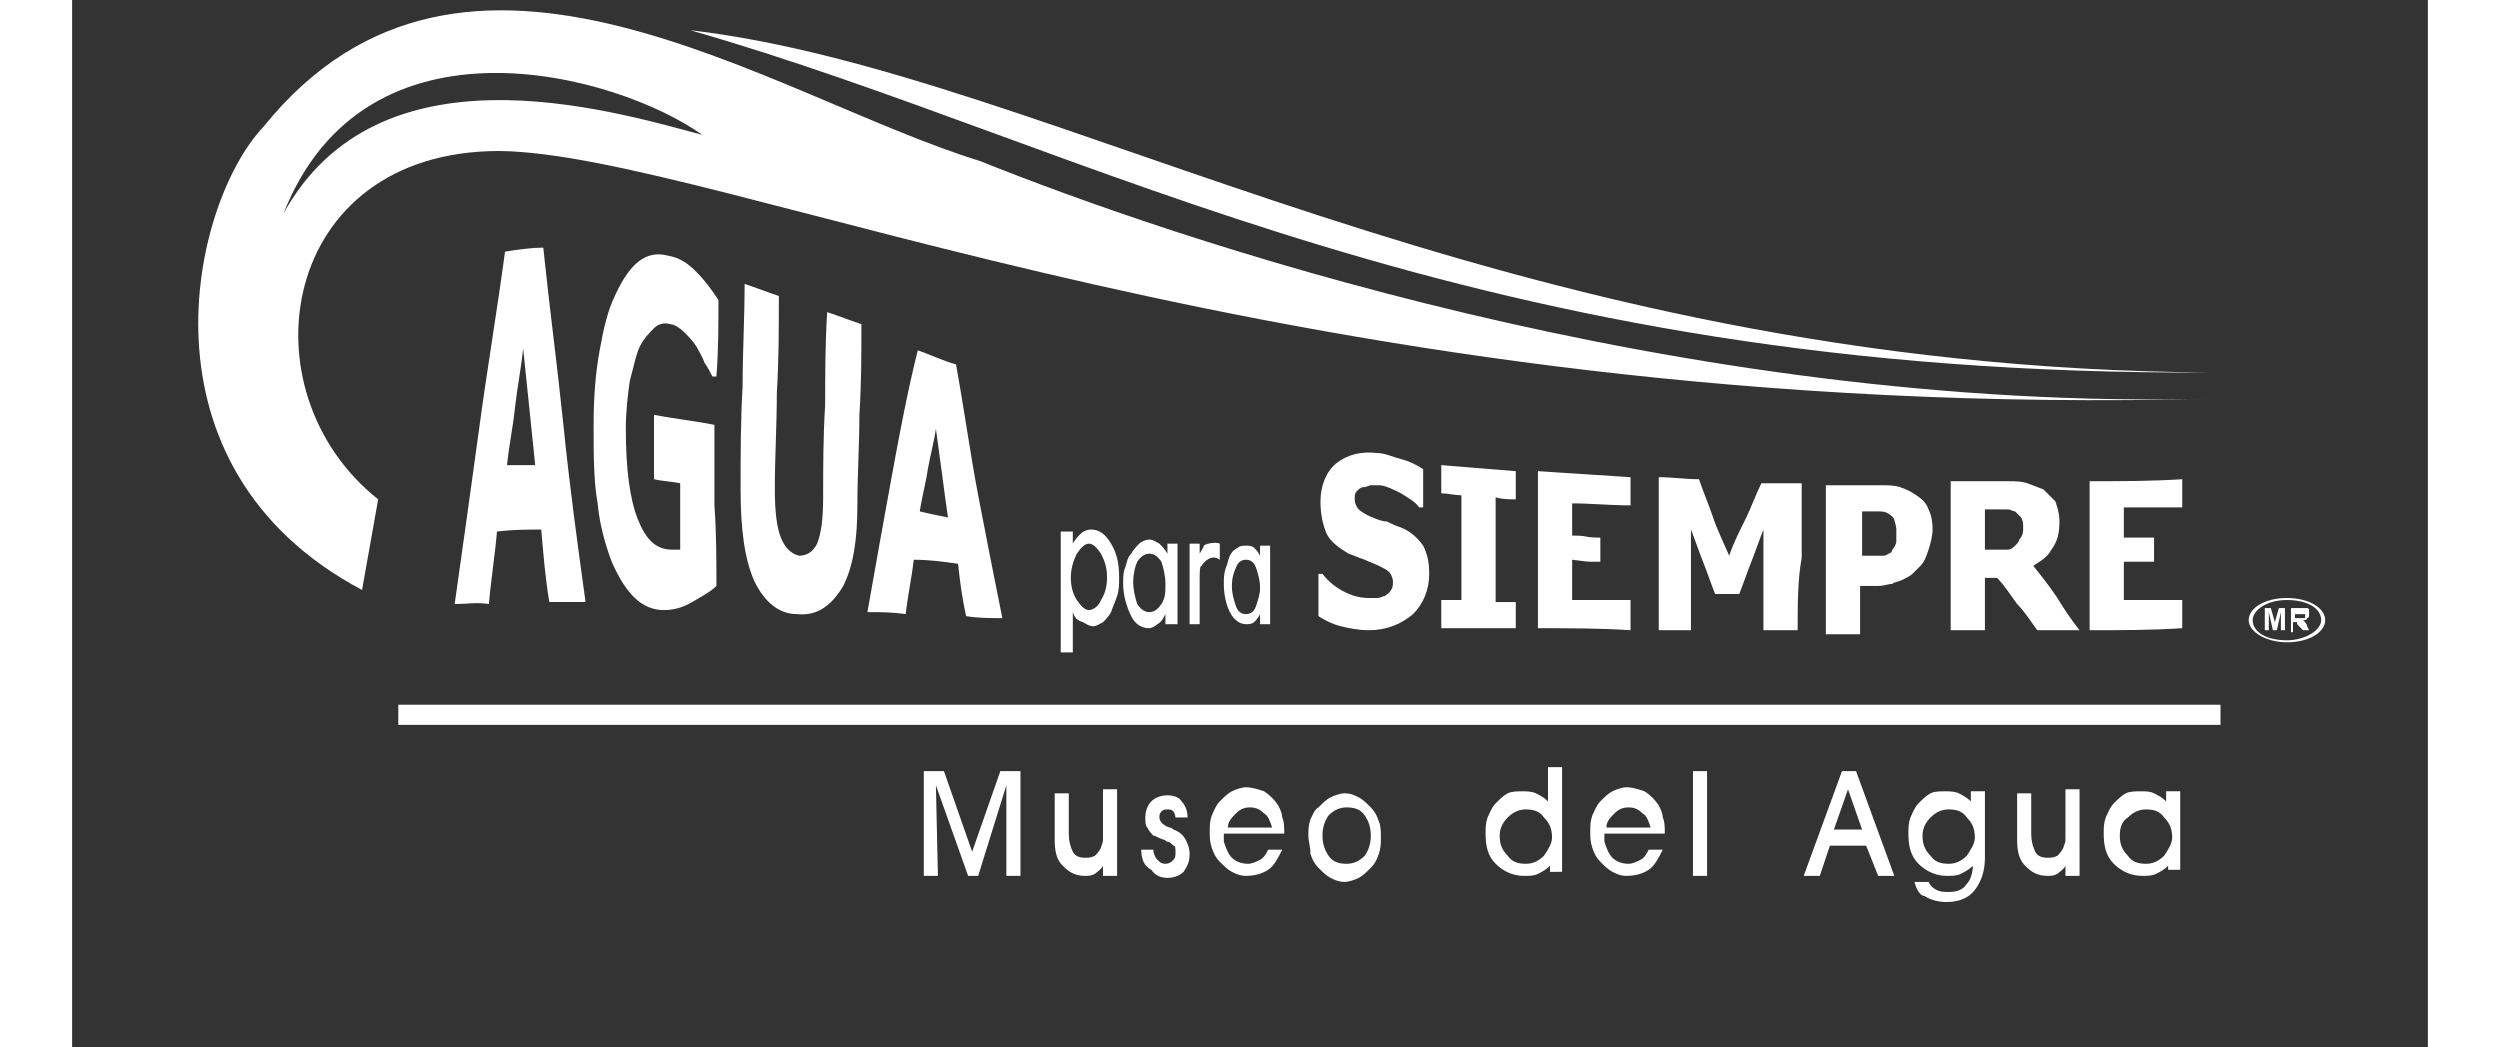
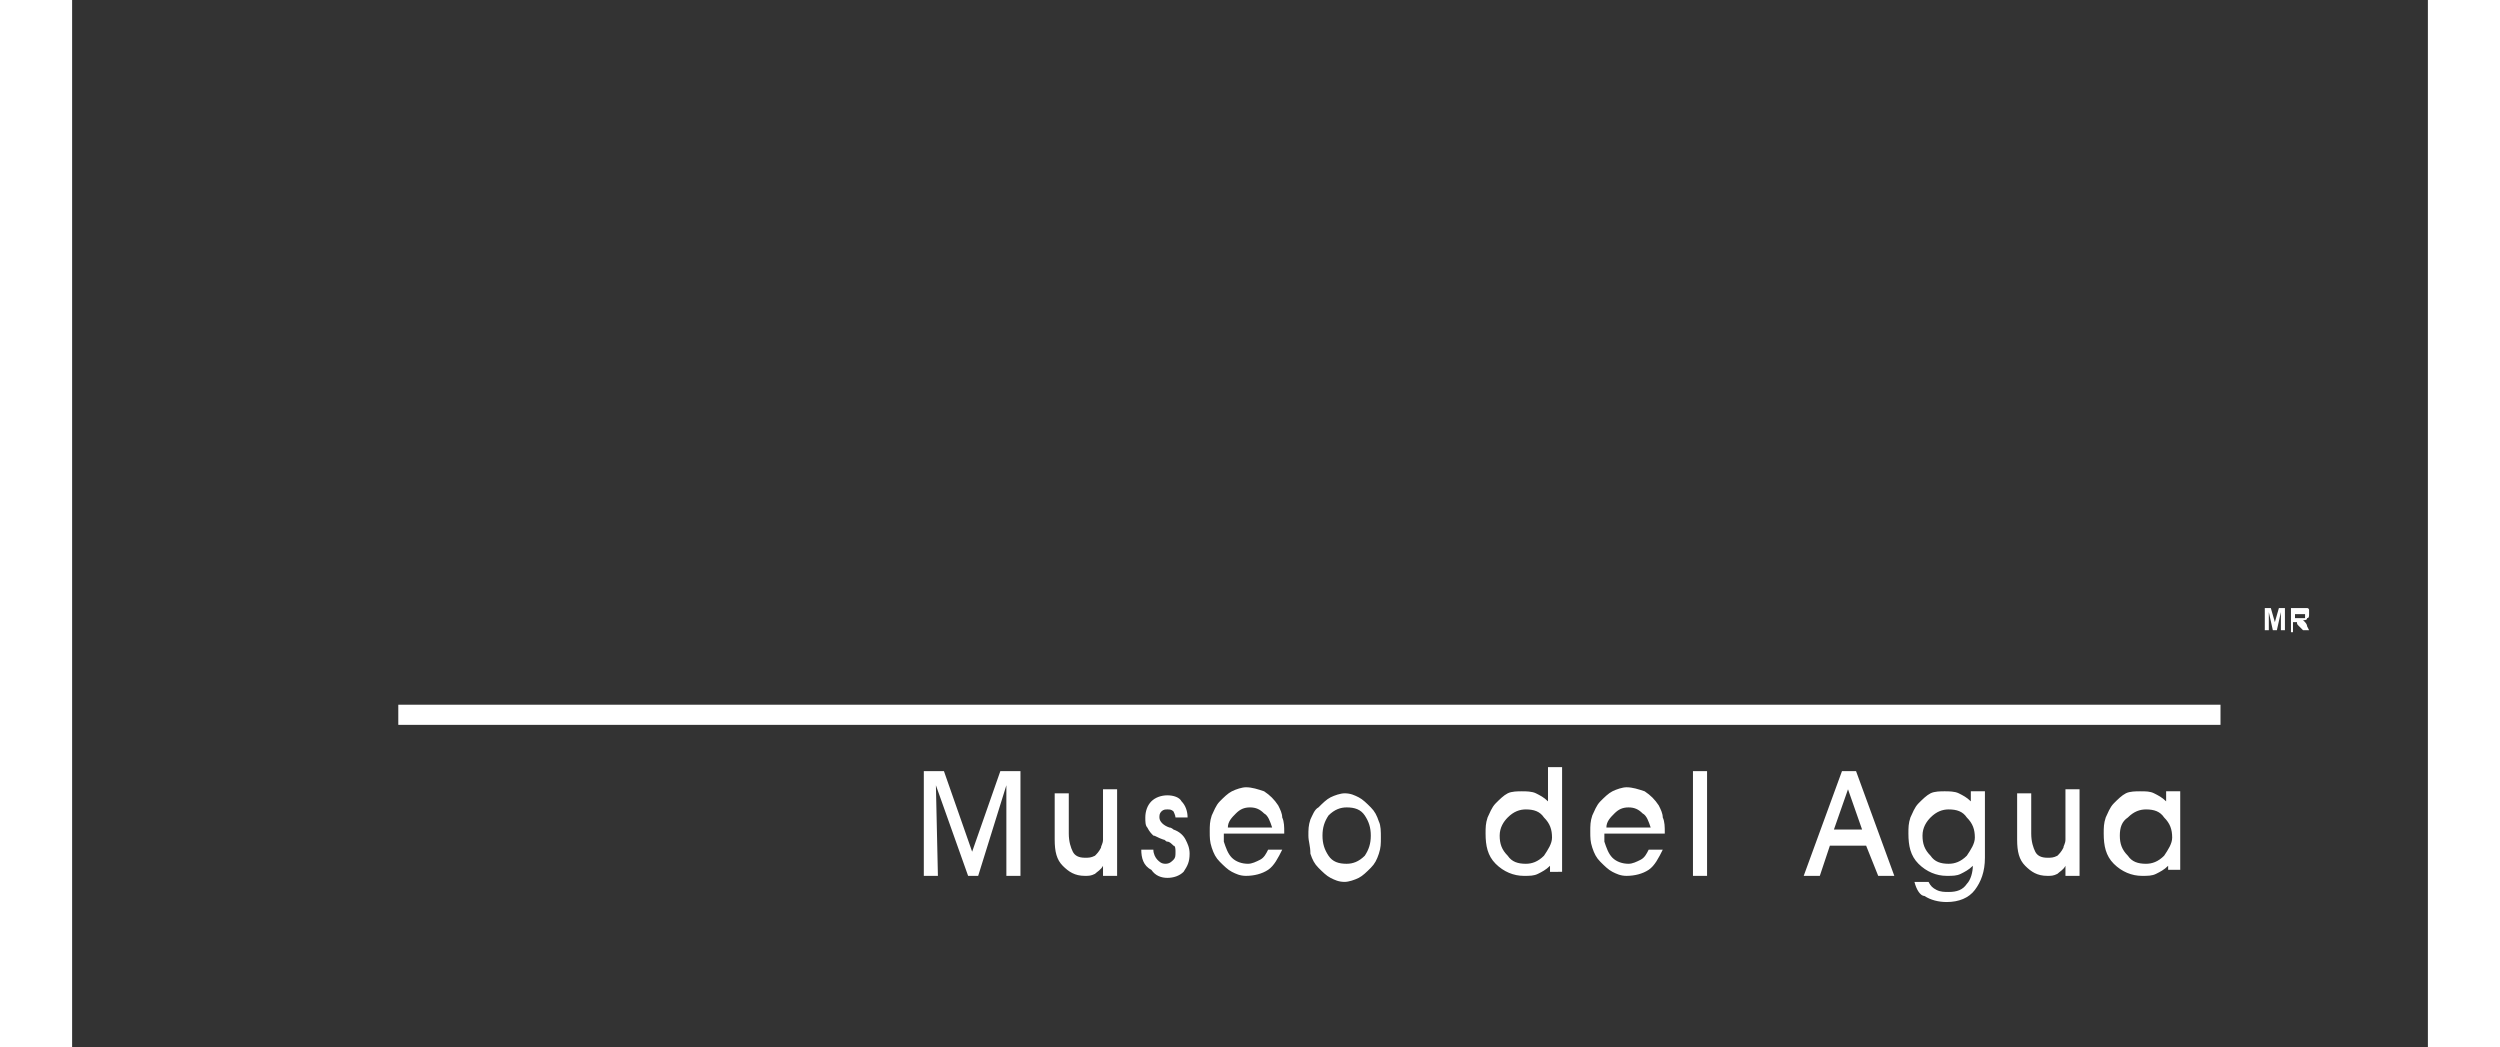
<svg xmlns="http://www.w3.org/2000/svg" version="1.1" id="Capa_1" x="0px" y="0px" width="117" height="49" viewBox="0 0 117 52" style="enable-background:new 0 0 117 52;" xml:space="preserve">
  <rect x="0" y="0" width="117" height="52" fill="#333333" stroke="none" />
  <style type="text/css">
	.st0{fill-rule:evenodd;clip-rule:evenodd;fill:#FFFFFF;}
</style>
  <g>
    <rect x="16.2" y="35" class="st0" width="90.5" height="1" />
-     <path class="st0" d="M19,30c0.4-2.8,0.8-5.7,1.2-8.6c0.4-3,0.9-5.9,1.3-8.9c0.6-0.1,1.3-0.2,1.9-0.2c0.3,2.9,0.7,5.9,1,8.8   c0.3,3,0.7,5.9,1.1,8.8c-0.6,0-1.2,0-1.8,0c-0.2-1.2-0.3-2.4-0.4-3.6c-0.7,0-1.4,0-2.2,0.1c-0.1,1.2-0.3,2.4-0.4,3.6   C20.1,29.9,19.6,30,19,30L19,30z M23,23.1c-0.1-1-0.2-1.9-0.3-2.9c-0.1-1-0.2-1.9-0.3-2.9c-0.1,1-0.3,2-0.4,2.9   c-0.1,1-0.3,1.9-0.4,2.9C22,23.1,22.5,23.1,23,23.1L23,23.1z M32,29.1c-0.3,0.3-0.7,0.5-1.2,0.8c-0.5,0.3-1,0.4-1.4,0.4   c-1.1,0-1.9-0.8-2.6-2.4c-0.3-0.8-0.6-1.8-0.7-2.9c-0.2-1.1-0.2-2.4-0.2-3.9c0-1.4,0.1-2.6,0.3-3.7c0.2-1.1,0.4-2,0.8-2.8   c0.7-1.5,1.5-2.2,2.6-1.9c0.6,0.1,1,0.4,1.4,0.8c0.4,0.4,0.7,0.8,1.1,1.4c0,1.3,0,2.5-0.1,3.8c-0.1,0-0.1,0-0.2,0   c-0.1-0.2-0.2-0.4-0.4-0.7c-0.1-0.3-0.3-0.6-0.4-0.8c-0.2-0.3-0.4-0.5-0.6-0.7c-0.2-0.2-0.5-0.4-0.7-0.4c-0.3-0.1-0.6,0-0.8,0.2   c-0.2,0.2-0.5,0.5-0.7,0.9c-0.2,0.4-0.3,1-0.5,1.7c-0.1,0.7-0.2,1.5-0.2,2.4c0,2,0.2,3.5,0.6,4.5c0.4,1,0.9,1.5,1.7,1.5   c0.1,0,0.1,0,0.2,0c0.1,0,0.2,0,0.2,0c0-1.1,0-2.2,0-3.3c-0.5-0.1-0.9-0.1-1.3-0.2c0-1.1,0-2.1,0-3.2c1,0.2,2,0.3,3,0.5   c0,1.3,0,2.7,0,4C32,26.5,32,27.8,32,29.1L32,29.1z M36,30.5c-0.9,0-1.6-0.6-2.1-1.6c-0.5-1.1-0.7-2.6-0.7-4.6c0-1.7,0-3.4,0.1-5.1   c0-1.7,0.1-3.4,0.1-5.1c0.6,0.2,1.1,0.4,1.7,0.6c0,1.6,0,3.2-0.1,4.8c0,1.6-0.1,3.2-0.1,4.8c0,1.1,0.1,1.9,0.3,2.4   c0.2,0.5,0.5,0.8,0.9,0.9c0.4,0,0.7-0.2,0.9-0.6c0.2-0.5,0.3-1.2,0.3-2.3c0-1.5,0-3,0.1-4.6c0-1.5,0-3,0.1-4.6   c0.6,0.2,1.1,0.4,1.7,0.6c0,1.5,0,3-0.1,4.5c0,1.5-0.1,3-0.1,4.5c0,1.7-0.2,3-0.7,4C37.7,30.1,37,30.6,36,30.5L36,30.5z M39.5,30.4   c0.4-2.3,0.8-4.5,1.2-6.7c0.4-2.2,0.8-4.3,1.3-6.3c0.6,0.2,1.2,0.5,1.9,0.7c0.4,2.2,0.7,4.4,1.1,6.5c0.4,2.1,0.8,4.1,1.2,6.1   c-0.6,0-1.2,0-1.8-0.1c-0.2-0.9-0.3-1.7-0.4-2.6c-0.7-0.1-1.4-0.2-2.2-0.2c-0.1,0.9-0.3,1.8-0.4,2.7C40.7,30.4,40.1,30.4,39.5,30.4   L39.5,30.4z M43.5,25.7c-0.1-0.7-0.2-1.4-0.3-2.2c-0.1-0.7-0.2-1.5-0.3-2.2c-0.1,0.7-0.3,1.4-0.4,2c-0.1,0.7-0.3,1.4-0.4,2.1   C42.5,25.5,43,25.6,43.5,25.7L43.5,25.7z M64.4,31.3c-0.5,0-1-0.1-1.4-0.2c-0.4-0.1-0.8-0.3-1.1-0.5c0-0.7,0-1.4,0-2.1   c0.1,0,0.1,0,0.2,0c0.3,0.4,0.7,0.7,1.1,0.9c0.4,0.2,0.8,0.3,1.2,0.3c0.1,0,0.2,0,0.4,0c0.2,0,0.3-0.1,0.4-0.1   c0.1-0.1,0.2-0.1,0.3-0.3c0.1-0.1,0.1-0.3,0.1-0.4c0-0.2-0.1-0.4-0.2-0.5c-0.1-0.1-0.3-0.2-0.5-0.3c-0.2-0.1-0.5-0.2-0.7-0.3   c-0.3-0.1-0.5-0.2-0.8-0.3c-0.5-0.3-0.9-0.6-1.1-1C62.1,26,62,25.5,62,24.9c0-0.8,0.3-1.5,0.8-1.9c0.5-0.4,1.2-0.6,2-0.5   c0.4,0,0.8,0.2,1.2,0.3c0.4,0.1,0.8,0.3,1.1,0.5c0,0.6,0,1.3,0,1.9c-0.1,0-0.1,0-0.2,0c-0.2-0.3-0.6-0.5-0.9-0.7   c-0.4-0.2-0.8-0.4-1.1-0.4c-0.1,0-0.3,0-0.4,0c-0.1,0-0.2,0.1-0.4,0.1c-0.1,0-0.2,0.1-0.3,0.2c-0.1,0.1-0.1,0.2-0.1,0.4   c0,0.2,0.1,0.4,0.2,0.5c0.1,0.1,0.4,0.3,0.7,0.4c0.2,0.1,0.5,0.2,0.7,0.2c0.2,0.1,0.4,0.2,0.7,0.3c0.5,0.2,0.8,0.5,1.1,0.9   c0.2,0.4,0.3,0.8,0.3,1.4c0,0.8-0.3,1.5-0.8,2C66,31,65.3,31.3,64.4,31.3L64.4,31.3z M71.7,31.2c-1.2,0-2.5,0-3.7,0   c0-0.5,0-1,0-1.4c0.3,0,0.7,0,1,0c0-0.9,0-1.8,0-2.6c0-0.9,0-1.8,0-2.6c-0.3,0-0.7-0.1-1-0.1c0-0.5,0-1,0-1.4   c1.2,0.1,2.5,0.2,3.7,0.3c0,0.5,0,0.9,0,1.4c-0.3,0-0.7,0-1-0.1c0,0.9,0,1.7,0,2.6c0,0.9,0,1.7,0,2.6c0.3,0,0.7,0,1,0   C71.7,30.3,71.7,30.7,71.7,31.2L71.7,31.2z M72.8,31.2c0-1.3,0-2.6,0-3.9c0-1.3,0-2.6,0-3.9c1.5,0.1,3.1,0.2,4.6,0.3   c0,0.5,0,1,0,1.4c-1,0-2-0.1-2.9-0.1c0,0.5,0,1.1,0,1.6c0.9,0,0.5,0.1,1.4,0.1c0,0.5,0,0.7,0,1.2c-0.9,0-0.5,0-1.4-0.1   c0,0.7,0,1.3,0,2c1,0,1.9,0,2.9,0c0,0.5,0,1,0,1.5C75.9,31.2,74.4,31.2,72.8,31.2L72.8,31.2z M85.7,31.3c-0.6,0-1.2,0-1.7,0   c0-0.8,0-1.6,0-2.5c0-0.8,0-1.6,0-2.5c-0.2,0.5-0.4,1.1-0.6,1.6c-0.2,0.5-0.4,1.1-0.6,1.6c-0.4,0-0.8,0-1.2,0   c-0.2-0.5-0.4-1.1-0.6-1.6c-0.2-0.5-0.4-1.1-0.6-1.6c0,0.8,0,1.7,0,2.5c0,0.8,0,1.7,0,2.5c-0.5,0-1.1,0-1.6,0c0-1.3,0-2.5,0-3.8   c0-1.3,0-2.5,0-3.8c0.7,0,1.3,0.1,2,0.1c0.2,0.6,0.5,1.3,0.7,1.9c0.2,0.6,0.5,1.2,0.8,1.9c0.2-0.6,0.5-1.2,0.8-1.8   c0.3-0.6,0.5-1.2,0.8-1.8c0.7,0,1.3,0,2,0c0,1.2,0,2.5,0,3.7C85.7,28.8,85.7,30,85.7,31.3L85.7,31.3z M92.4,26.3   c0,0.3-0.1,0.7-0.2,1c-0.1,0.3-0.2,0.6-0.4,0.8c-0.1,0.1-0.2,0.2-0.4,0.4c-0.1,0.1-0.3,0.2-0.5,0.3c-0.2,0.1-0.4,0.1-0.5,0.2   c-0.2,0-0.4,0.1-0.7,0.1c-0.3,0-0.6,0-0.9,0c0,0.4,0,0.8,0,1.2c0,0.4,0,0.8,0,1.2c-0.6,0-1.2,0-1.7,0c0-1.2,0-2.5,0-3.7   c0-1.2,0-2.5,0-3.7c0.9,0,1.8,0,2.7,0c0.4,0,0.7,0,1,0.1c0.3,0.1,0.5,0.2,0.8,0.4c0.3,0.2,0.5,0.4,0.6,0.7   C92.3,25.5,92.4,25.8,92.4,26.3L92.4,26.3z M90.6,26.3c0-0.2-0.1-0.4-0.1-0.5c-0.1-0.2-0.2-0.2-0.3-0.3c-0.2-0.1-0.3-0.1-0.5-0.1   c-0.1,0-0.3,0-0.6,0c-0.1,0-0.2,0-0.2,0c0,0.4,0,0.7,0,1.1c0,0.4,0,0.7,0,1.1c0,0,0.1,0,0.1,0c0.2,0,0.3,0,0.5,0c0.1,0,0.3,0,0.4,0   c0.1,0,0.2,0,0.3-0.1c0.1,0,0.2-0.1,0.2-0.2c0.1-0.1,0.2-0.3,0.2-0.4C90.6,26.7,90.6,26.5,90.6,26.3L90.6,26.3z M99.7,31.3   c-0.7,0-1.4,0-2.1,0c-0.3-0.4-0.6-0.9-1-1.3c-0.3-0.4-0.6-0.9-1-1.3c-0.2,0-0.4,0-0.6,0c0,0.4,0,0.9,0,1.3c0,0.4,0,0.9,0,1.3   c-0.6,0-1.2,0-1.7,0c0-1.2,0-2.4,0-3.7c0-1.2,0-2.4,0-3.7c0.9,0,1.8,0,2.8,0c0.4,0,0.7,0,1,0.1c0.3,0.1,0.5,0.2,0.8,0.3   c0.2,0.2,0.4,0.4,0.6,0.6c0.1,0.3,0.2,0.6,0.2,1c0,0.6-0.1,1-0.4,1.4c-0.2,0.4-0.6,0.6-0.9,0.8c0.4,0.5,0.8,1,1.2,1.6   C98.9,30.2,99.3,30.8,99.7,31.3L99.7,31.3z M96.9,26.2c0-0.2,0-0.3-0.1-0.5c-0.1-0.1-0.2-0.2-0.3-0.3c-0.1,0-0.2-0.1-0.4-0.1   c-0.1,0-0.3,0-0.5,0c-0.2,0-0.4,0-0.6,0c0,0.7,0,1.3,0,2c0.2,0,0.3,0,0.5,0c0.2,0,0.5,0,0.6,0c0.2,0,0.3-0.1,0.4-0.2   c0.1-0.1,0.2-0.2,0.2-0.3C96.9,26.6,96.9,26.4,96.9,26.2L96.9,26.2z M100.2,31.3c0-1.2,0-2.5,0-3.7c0-1.2,0-2.5,0-3.7   c1.5,0,3.1,0,4.6-0.1c0,0.5,0,0.9,0,1.4c-1,0-2,0-2.9,0c0,0.4,0,1.1,0,1.5c0.9,0,0.6,0,1.5,0c0,0.5,0,0.7,0,1.2c-0.9,0-0.6,0-1.5,0   c0,0.6,0,1.2,0,1.9c1,0,1.9,0,2.9,0c0,0.5,0,0.9,0,1.4C103.3,31.3,101.7,31.3,100.2,31.3z" />
-     <path class="st0" d="M106.4,19.8C60.8,21,32.1,7.6,21.2,7.5C10.3,7.5,8.4,19.4,15.2,24.8l-0.8,4.5c-11.5-6.1-8.5-19.2-4.9-23   C19.5-6.1,34.7,4.8,45.1,8C54.3,11.7,79.7,20.5,106.4,19.8L106.4,19.8z M106.3,18.5C70.8,18.3,48.7,3.6,30.7,1.5   C50.6,7.2,69.3,18.7,106.3,18.5L106.3,18.5z M31.3,6.7c-4.2-3-16.7-6.5-20.8,3.9C15.2,2.1,26.5,5.4,31.3,6.7z" />
-     <path class="st0" d="M108.9,31.3v-1.1h0.3l0.2,0.7l0.2-0.7h0.3v1.1h-0.2v-0.9l-0.2,0.9h-0.2l-0.2-0.9v0.9H108.9L108.9,31.3z    M110.2,31.3v-1.1h0.5c0.1,0,0.2,0,0.3,0c0.1,0,0.1,0.1,0.1,0.1c0,0.1,0,0.1,0,0.2c0,0.1,0,0.2-0.1,0.2c0,0.1-0.1,0.1-0.2,0.1   c0,0,0.1,0.1,0.1,0.1c0,0,0.1,0.1,0.1,0.2l0.1,0.2h-0.3l-0.2-0.2c-0.1-0.1-0.1-0.1-0.1-0.2c0,0,0,0-0.1,0c0,0-0.1,0-0.1,0h0v0.5   H110.2L110.2,31.3z M110.4,30.7h0.2c0.1,0,0.2,0,0.2,0c0,0,0,0,0.1,0c0,0,0,0,0-0.1c0,0,0-0.1,0-0.1c0,0,0,0-0.1,0c0,0-0.1,0-0.2,0   h-0.2V30.7z" />
-     <path class="st0" d="M110,29.7c-1.1,0-1.9,0.5-1.9,1.1c0,0.6,0.9,1.1,1.9,1.1c1.1,0,1.9-0.5,1.9-1.1   C111.9,30.2,111.1,29.7,110,29.7L110,29.7z M110,29.8c1,0,1.7,0.4,1.7,1c0,0.5-0.8,1-1.7,1c-1,0-1.7-0.4-1.7-1   C108.3,30.3,109,29.8,110,29.8z" />
+     <path class="st0" d="M108.9,31.3v-1.1h0.3l0.2,0.7l0.2-0.7h0.3v1.1h-0.2v-0.9l-0.2,0.9h-0.2l-0.2-0.9v0.9H108.9L108.9,31.3M110.2,31.3v-1.1h0.5c0.1,0,0.2,0,0.3,0c0.1,0,0.1,0.1,0.1,0.1c0,0.1,0,0.1,0,0.2c0,0.1,0,0.2-0.1,0.2c0,0.1-0.1,0.1-0.2,0.1   c0,0,0.1,0.1,0.1,0.1c0,0,0.1,0.1,0.1,0.2l0.1,0.2h-0.3l-0.2-0.2c-0.1-0.1-0.1-0.1-0.1-0.2c0,0,0,0-0.1,0c0,0-0.1,0-0.1,0h0v0.5   H110.2L110.2,31.3z M110.4,30.7h0.2c0.1,0,0.2,0,0.2,0c0,0,0,0,0.1,0c0,0,0,0,0-0.1c0,0,0-0.1,0-0.1c0,0,0,0-0.1,0c0,0-0.1,0-0.2,0   h-0.2V30.7z" />
    <path class="st0" d="M43,43.5h-0.7v-5.2h1l1.4,4l1.4-4h1v5.2h-0.7l0-4.5L45,43.5h-0.5L42.9,39L43,43.5L43,43.5z M51.8,43.5h-0.6V43   c-0.1,0.2-0.3,0.3-0.4,0.4c-0.2,0.1-0.3,0.1-0.5,0.1c-0.5,0-0.8-0.2-1.1-0.5c-0.3-0.3-0.4-0.7-0.4-1.3v-2.3h0.7v2   c0,0.4,0.1,0.7,0.2,0.9c0.1,0.2,0.3,0.3,0.6,0.3c0.2,0,0.3,0,0.5-0.1c0.1-0.1,0.2-0.2,0.3-0.4c0-0.1,0.1-0.2,0.1-0.4   c0-0.1,0-0.4,0-0.7v-1.8h0.7V43.5L51.8,43.5z M53.1,42.2h0.6c0,0.2,0.1,0.4,0.2,0.5c0.1,0.1,0.2,0.2,0.4,0.2c0.2,0,0.3-0.1,0.4-0.2   c0.1-0.1,0.1-0.2,0.1-0.4c0-0.1,0-0.3-0.1-0.3c-0.1-0.1-0.2-0.2-0.3-0.2c-0.1,0-0.1-0.1-0.2-0.1c-0.3-0.1-0.4-0.2-0.5-0.2   c-0.1-0.1-0.2-0.2-0.3-0.4c-0.1-0.1-0.1-0.3-0.1-0.5c0-0.3,0.1-0.6,0.3-0.8c0.2-0.2,0.5-0.3,0.8-0.3c0.3,0,0.6,0.1,0.7,0.3   c0.2,0.2,0.3,0.5,0.3,0.8h-0.6c0-0.1-0.1-0.3-0.1-0.3c-0.1-0.1-0.2-0.1-0.3-0.1c-0.1,0-0.2,0-0.3,0.1c-0.1,0.1-0.1,0.2-0.1,0.3   c0,0.2,0.2,0.4,0.5,0.5c0.1,0,0.2,0.1,0.2,0.1c0.3,0.1,0.5,0.3,0.6,0.5c0.1,0.2,0.2,0.4,0.2,0.7c0,0.4-0.1,0.6-0.3,0.9   c-0.2,0.2-0.5,0.3-0.8,0.3c-0.3,0-0.6-0.1-0.8-0.4C53.2,43,53.1,42.6,53.1,42.2L53.1,42.2z M59.6,41.1c-0.1-0.3-0.2-0.6-0.4-0.7   c-0.2-0.2-0.4-0.3-0.7-0.3c-0.3,0-0.5,0.1-0.7,0.3c-0.2,0.2-0.4,0.4-0.4,0.7H59.6L59.6,41.1z M57.2,41.8c0.1,0.3,0.2,0.6,0.4,0.8   c0.2,0.2,0.5,0.3,0.8,0.3c0.2,0,0.4-0.1,0.6-0.2c0.2-0.1,0.3-0.3,0.4-0.5h0.7c-0.2,0.4-0.4,0.8-0.7,1c-0.3,0.2-0.7,0.3-1.1,0.3   c-0.3,0-0.5-0.1-0.7-0.2c-0.2-0.1-0.4-0.3-0.6-0.5c-0.2-0.2-0.3-0.4-0.4-0.7c-0.1-0.3-0.1-0.5-0.1-0.8c0-0.3,0-0.5,0.1-0.8   c0.1-0.2,0.2-0.5,0.4-0.7c0.2-0.2,0.4-0.4,0.6-0.5c0.2-0.1,0.5-0.2,0.7-0.2c0.3,0,0.6,0.1,0.9,0.2c0.3,0.2,0.5,0.4,0.7,0.7   c0.1,0.2,0.2,0.4,0.2,0.6c0.1,0.2,0.1,0.5,0.1,0.7v0.1H57.2L57.2,41.8z M62.1,41.5c0,0.4,0.1,0.7,0.3,1c0.2,0.3,0.5,0.4,0.9,0.4   c0.3,0,0.6-0.1,0.9-0.4c0.2-0.3,0.3-0.6,0.3-1c0-0.4-0.1-0.7-0.3-1c-0.2-0.3-0.5-0.4-0.9-0.4c-0.3,0-0.6,0.1-0.9,0.4   C62.2,40.8,62.1,41.1,62.1,41.5L62.1,41.5z M61.4,41.5c0-0.3,0-0.5,0.1-0.8c0.1-0.2,0.2-0.5,0.4-0.6c0.2-0.2,0.4-0.4,0.6-0.5   c0.2-0.1,0.5-0.2,0.7-0.2c0.3,0,0.5,0.1,0.7,0.2c0.2,0.1,0.4,0.3,0.6,0.5c0.2,0.2,0.3,0.4,0.4,0.7c0.1,0.2,0.1,0.5,0.1,0.8   c0,0.3,0,0.5-0.1,0.8c-0.1,0.3-0.2,0.5-0.4,0.7c-0.2,0.2-0.4,0.4-0.6,0.5c-0.2,0.1-0.5,0.2-0.7,0.2c-0.3,0-0.5-0.1-0.7-0.2   c-0.2-0.1-0.4-0.3-0.6-0.5c-0.2-0.2-0.3-0.4-0.4-0.7C61.5,42,61.4,41.8,61.4,41.5L61.4,41.5z M70.9,41.5c0,0.4,0.1,0.7,0.4,1   c0.2,0.3,0.5,0.4,0.9,0.4c0.3,0,0.6-0.1,0.9-0.4c0.2-0.3,0.4-0.6,0.4-0.9c0-0.4-0.1-0.7-0.4-1c-0.2-0.3-0.5-0.4-0.9-0.4   c-0.3,0-0.6,0.1-0.9,0.4C71.1,40.8,70.9,41.1,70.9,41.5L70.9,41.5z M73.4,43.5V43c-0.2,0.2-0.4,0.3-0.6,0.4   c-0.2,0.1-0.4,0.1-0.7,0.1c-0.5,0-1-0.2-1.4-0.6c-0.4-0.4-0.5-0.9-0.5-1.5c0-0.3,0-0.5,0.1-0.8c0.1-0.2,0.2-0.5,0.4-0.7   c0.2-0.2,0.4-0.4,0.6-0.5c0.2-0.1,0.5-0.1,0.7-0.1c0.2,0,0.5,0,0.7,0.1c0.2,0.1,0.4,0.2,0.6,0.4v-1.7h0.7v5.2H73.4L73.4,43.5z    M78.4,41.1c-0.1-0.3-0.2-0.6-0.4-0.7c-0.2-0.2-0.4-0.3-0.7-0.3c-0.3,0-0.5,0.1-0.7,0.3c-0.2,0.2-0.4,0.4-0.4,0.7H78.4L78.4,41.1z    M76.1,41.8c0.1,0.3,0.2,0.6,0.4,0.8c0.2,0.2,0.5,0.3,0.8,0.3c0.2,0,0.4-0.1,0.6-0.2c0.2-0.1,0.3-0.3,0.4-0.5H79   c-0.2,0.4-0.4,0.8-0.7,1c-0.3,0.2-0.7,0.3-1.1,0.3c-0.3,0-0.5-0.1-0.7-0.2c-0.2-0.1-0.4-0.3-0.6-0.5c-0.2-0.2-0.3-0.4-0.4-0.7   c-0.1-0.3-0.1-0.5-0.1-0.8c0-0.3,0-0.5,0.1-0.8c0.1-0.2,0.2-0.5,0.4-0.7c0.2-0.2,0.4-0.4,0.6-0.5c0.2-0.1,0.5-0.2,0.7-0.2   c0.3,0,0.6,0.1,0.9,0.2c0.3,0.2,0.5,0.4,0.7,0.7c0.1,0.2,0.2,0.4,0.2,0.6c0.1,0.2,0.1,0.5,0.1,0.7v0.1H76.1L76.1,41.8z M80.5,43.5   v-5.2h0.7v5.2H80.5L80.5,43.5z M88.9,41.2l-0.7-2l-0.7,2H88.9L88.9,41.2z M87.3,42l-0.5,1.5H86l1.9-5.2h0.7l1.9,5.2h-0.8L89.1,42   H87.3L87.3,42z M91.5,43.8h0.7c0.1,0.2,0.2,0.3,0.4,0.4c0.2,0.1,0.4,0.1,0.6,0.1c0.4,0,0.7-0.1,0.9-0.4c0.2-0.2,0.3-0.6,0.3-0.9v0   c-0.2,0.2-0.4,0.3-0.6,0.4c-0.2,0.1-0.4,0.1-0.7,0.1c-0.5,0-1-0.2-1.4-0.6c-0.4-0.4-0.5-0.9-0.5-1.5c0-0.3,0-0.5,0.1-0.8   c0.1-0.2,0.2-0.5,0.4-0.7c0.2-0.2,0.4-0.4,0.6-0.5c0.2-0.1,0.5-0.1,0.7-0.1c0.2,0,0.5,0,0.7,0.1c0.2,0.1,0.4,0.2,0.6,0.4v-0.5h0.7   v3.3c0,0.7-0.2,1.2-0.5,1.6c-0.3,0.4-0.8,0.6-1.4,0.6c-0.4,0-0.8-0.1-1.1-0.3C91.8,44.5,91.6,44.2,91.5,43.8L91.5,43.8z M91.9,41.5   c0,0.4,0.1,0.7,0.4,1c0.2,0.3,0.5,0.4,0.9,0.4c0.3,0,0.6-0.1,0.9-0.4c0.2-0.3,0.4-0.6,0.4-0.9c0-0.4-0.1-0.7-0.4-1   c-0.2-0.3-0.5-0.4-0.9-0.4c-0.3,0-0.6,0.1-0.9,0.4C92.1,40.8,91.9,41.1,91.9,41.5L91.9,41.5z M99.6,43.5H99V43   c-0.1,0.2-0.3,0.3-0.4,0.4c-0.2,0.1-0.3,0.1-0.5,0.1c-0.5,0-0.8-0.2-1.1-0.5c-0.3-0.3-0.4-0.7-0.4-1.3v-2.3h0.7v2   c0,0.4,0.1,0.7,0.2,0.9c0.1,0.2,0.3,0.3,0.6,0.3c0.2,0,0.3,0,0.5-0.1c0.1-0.1,0.2-0.2,0.3-0.4c0-0.1,0.1-0.2,0.1-0.4   c0-0.1,0-0.4,0-0.7v-1.8h0.7V43.5L99.6,43.5z M101.7,41.5c0,0.4,0.1,0.7,0.4,1c0.2,0.3,0.5,0.4,0.9,0.4c0.3,0,0.6-0.1,0.9-0.4   c0.2-0.3,0.4-0.6,0.4-0.9c0-0.4-0.1-0.7-0.4-1c-0.2-0.3-0.5-0.4-0.9-0.4c-0.3,0-0.6,0.1-0.9,0.4C101.8,40.8,101.7,41.1,101.7,41.5   L101.7,41.5z M104.1,43.5V43c-0.2,0.2-0.4,0.3-0.6,0.4c-0.2,0.1-0.4,0.1-0.7,0.1c-0.5,0-1-0.2-1.4-0.6c-0.4-0.4-0.5-0.9-0.5-1.5   c0-0.3,0-0.5,0.1-0.8c0.1-0.2,0.2-0.5,0.4-0.7c0.2-0.2,0.4-0.4,0.6-0.5c0.2-0.1,0.5-0.1,0.7-0.1c0.3,0,0.5,0,0.7,0.1   c0.2,0.1,0.4,0.2,0.6,0.4v-0.5h0.7v3.9H104.1z" />
-     <path class="st0" d="M49.6,28.7c0,0.4,0.1,0.8,0.3,1.1c0.2,0.3,0.4,0.5,0.6,0.5c0.2,0,0.5-0.2,0.6-0.5c0.2-0.3,0.3-0.7,0.3-1.1   c0-0.5-0.1-0.8-0.3-1.2c-0.2-0.3-0.4-0.5-0.6-0.5c-0.2,0-0.4,0.2-0.6,0.5C49.7,27.9,49.6,28.3,49.6,28.7L49.6,28.7z M49.7,30.4v2   h-0.6v-6h0.6V27c0.1-0.2,0.3-0.4,0.4-0.5c0.1-0.1,0.3-0.2,0.5-0.2c0.4,0,0.7,0.2,1,0.7c0.3,0.5,0.4,1,0.4,1.7c0,0.3,0,0.6-0.1,0.9   c-0.1,0.3-0.2,0.5-0.3,0.8c-0.1,0.2-0.3,0.4-0.4,0.5c-0.2,0.1-0.3,0.2-0.5,0.2c-0.2,0-0.3-0.1-0.5-0.2   C49.9,30.8,49.8,30.7,49.7,30.4L49.7,30.4z M52.7,28.9c0,0.4,0.1,0.8,0.2,1.1c0.2,0.3,0.4,0.4,0.6,0.4c0.2,0,0.4-0.1,0.6-0.4   c0.2-0.3,0.2-0.6,0.2-1c0-0.4-0.1-0.8-0.2-1.1c-0.2-0.3-0.4-0.4-0.6-0.4c-0.2,0-0.4,0.1-0.6,0.4C52.8,28.1,52.7,28.5,52.7,28.9   L52.7,28.9z M54.3,31v-0.5c-0.1,0.2-0.2,0.4-0.4,0.5c-0.1,0.1-0.3,0.2-0.4,0.2c-0.4,0-0.7-0.2-0.9-0.6c-0.2-0.4-0.4-1-0.4-1.6   c0-0.3,0-0.6,0.1-0.8c0.1-0.3,0.1-0.5,0.3-0.7c0.1-0.2,0.3-0.4,0.4-0.5c0.1-0.1,0.3-0.2,0.5-0.2c0.2,0,0.3,0.1,0.5,0.2   c0.1,0.1,0.3,0.3,0.4,0.5v-0.5h0.5V31H54.3L54.3,31z M56,31h-0.5v-4H56v0.5c0.1-0.2,0.2-0.3,0.2-0.4c0.1-0.1,0.6-0.2,0.8-0.1v0.8   c-0.4-0.3-0.8,0.1-0.9,0.3C56,28.1,56,28.4,56,28.8V31L56,31z M57.6,29.1c0,0.4,0.1,0.7,0.2,1c0.1,0.3,0.3,0.4,0.5,0.4   c0.2,0,0.4-0.1,0.5-0.4c0.1-0.3,0.2-0.6,0.2-0.9c0-0.4-0.1-0.7-0.2-1c-0.1-0.3-0.3-0.4-0.5-0.4c-0.2,0-0.4,0.1-0.5,0.4   C57.7,28.4,57.6,28.7,57.6,29.1L57.6,29.1z M59,31v-0.5c-0.1,0.2-0.2,0.3-0.3,0.4c-0.1,0.1-0.3,0.1-0.4,0.1c-0.3,0-0.6-0.2-0.8-0.6   c-0.2-0.4-0.3-0.9-0.3-1.4c0-0.3,0-0.5,0.1-0.8c0.1-0.2,0.1-0.4,0.2-0.6c0.1-0.2,0.2-0.3,0.4-0.4c0.1-0.1,0.3-0.1,0.4-0.1   c0.1,0,0.3,0,0.4,0.1c0.1,0.1,0.2,0.2,0.3,0.4v-0.5h0.5V31H59z" />
  </g>
</svg>